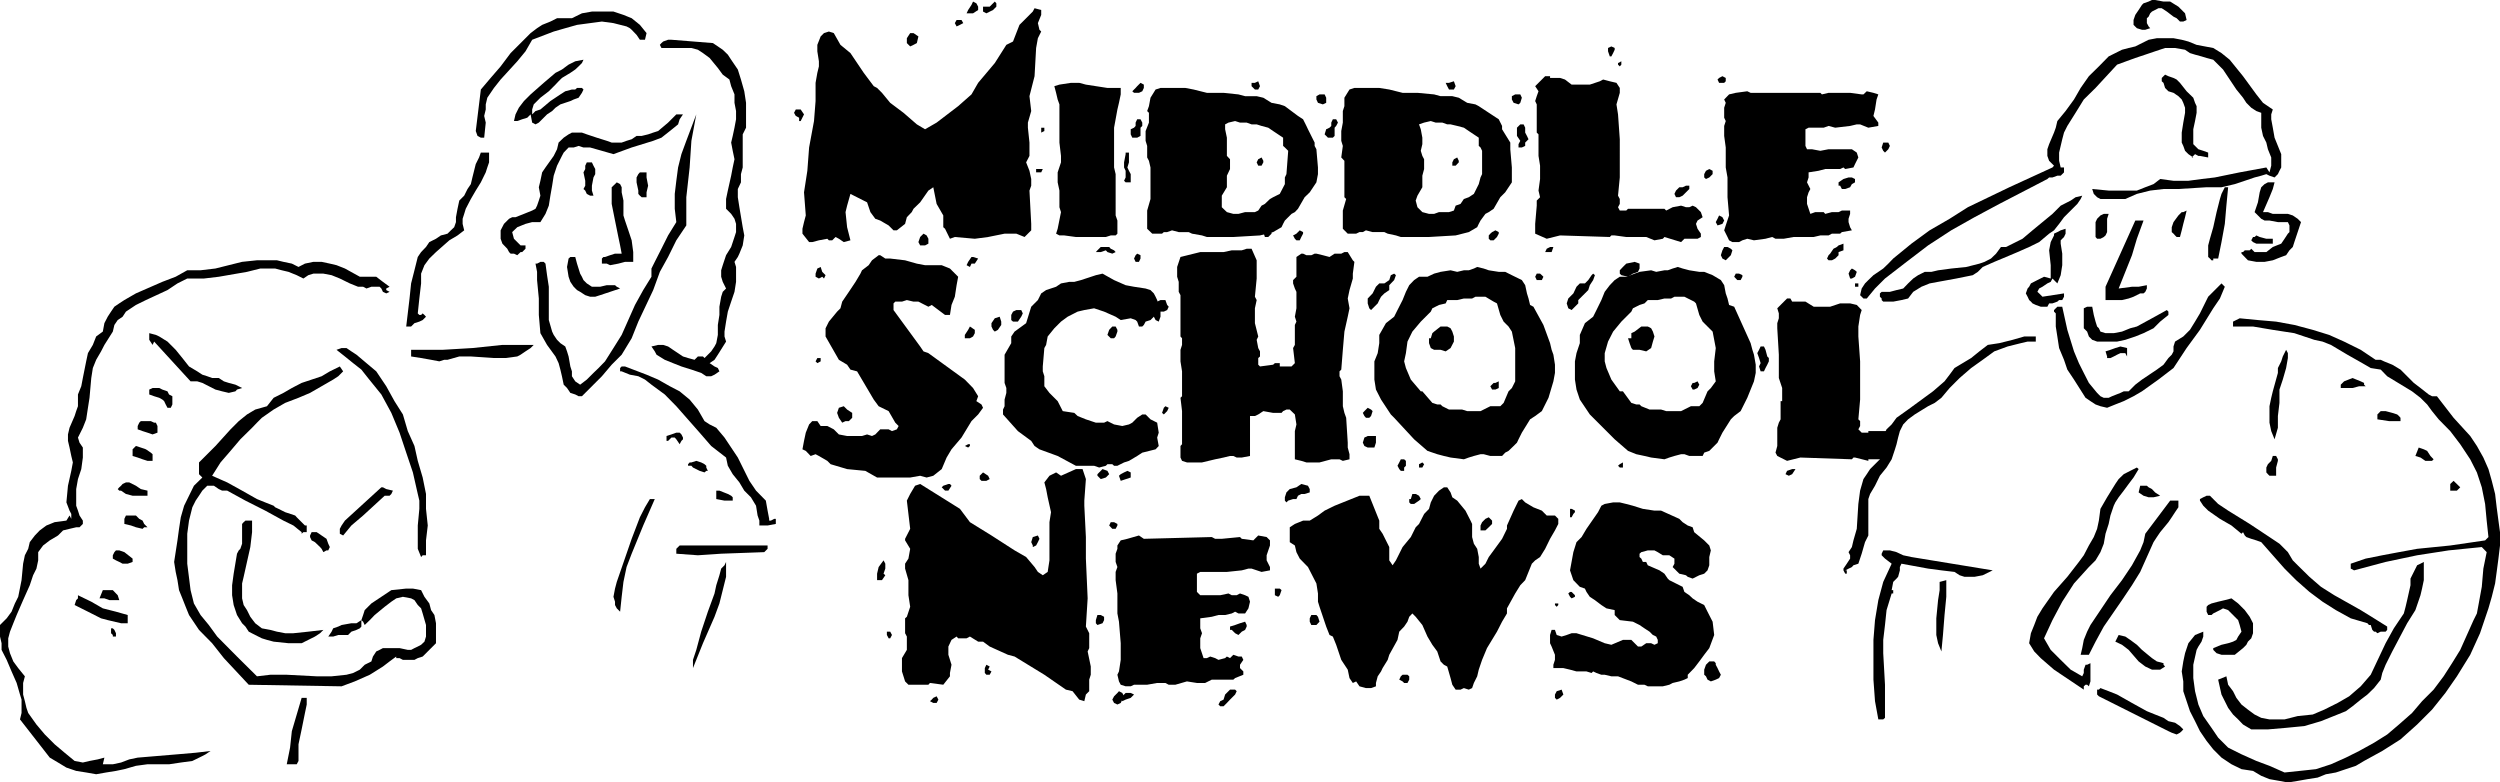
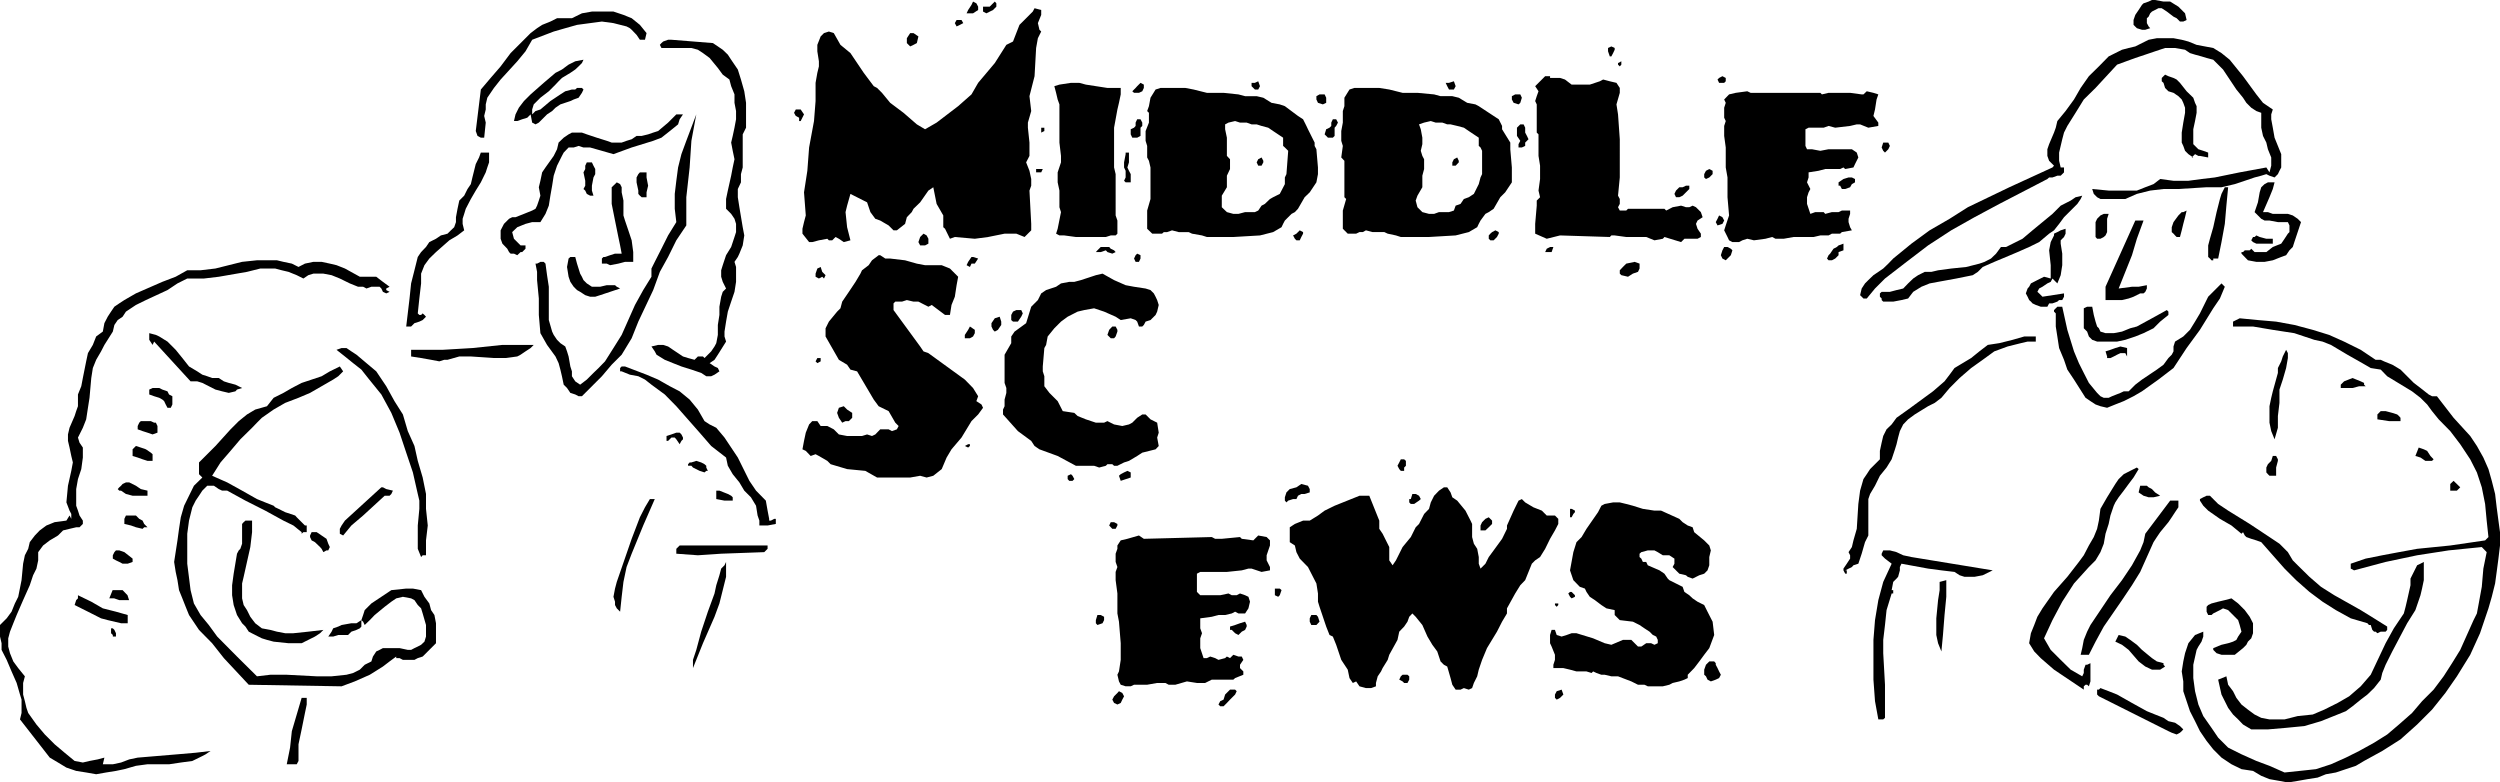
<svg xmlns="http://www.w3.org/2000/svg" width="482.419" height="150.992" fill-rule="evenodd" stroke-linecap="round" preserveAspectRatio="none" viewBox="0 0 12764 3995">
  <style>.pen1{stroke:none}.brush1{fill:#000}</style>
  <path d="m4968 8-8 17-17 26-8 17h33l26-17V34l-9-17-17-9zm111 0-26 26h-34v25l17 9 34-17 17-17V17l-8-9zm-195 94-9 16 9 17 17-8 17-9-9-16h-25zm-237 67-17 26v25l17 17 17-8 17-9 8-34-25-17h-17zm626-110-68 68-33 85-34 17-59 93-85 101-34 59-68 60-110 84-59 34-42-25-68-59-68-51-42-51-25-25-17-9-51-68-68-101-51-42-34-60-25-8-25 8-17 17-17 43v33l8 51v26l-8 33-9 51v93l-8 102-25 135-9 119-17 110 9 118-9 34-8 34v25l34 43h16l34-9 43-8 8 8h17l17-17 17 9 25 17 34-9-17-67-8-77 8-33 17-60 85 43 17 50 25 34 25 9 43 25 25 25h17l42-33 9-34 25-26 9-17 34-33 42-60 25-17 17 85 34 59v60l9 8 25 51 25-9 102 9 68-9 84-17h60l42 17 34-34v-33l-9-170 9-25v-34l-9-42-17-43 17-33v-68l-8-76v-26l17-59-9-76 26-102 8-144 9-50 17-34-9-9-8-34 17-42V51l-34-9-9 17zM4063 559l-9 17 9 16 17 9v17h8l17-34-17-25h-25zm652 634-17 17-9 26 9 17h25l17-9v-25l-9-17-16-9zm575-330v17h26l8-17h-34zm533-440-17 17-8 9-17 17 9 8h25l17-8 8-17v-17l-17-9zm-59 449-8-17 8-26v-50h-17v8l-8 42v26l8 17v34l-8 17 8 8h26v-42l-9-17zm-59-423h-51l-110-17-34-9h-42l-59 9-26 8 9 34 8 34 9 25v195l8 68v33l-17 51v51l9 42v85l8 25-17 85-8 25 17 9h25l59 8h153l25-8h25l9-9v-67l-9-26V889l-8-34V652l17-93 8-34 9-43v-33h-17zm-389 203v25l16-8v-17h-16zm355 618-8-9h-43l-17 17-8 9h25l26-9 8 9 25 8 17-8-8-9-17-8zm889-364v34l-26 50-34 17-16 9-26 25-17 9-17 25-17 8h-50l-34 9h-26l-33-9-26-25v-59l26-43v-59l16-34v-50l-16-17v-93l-9-43v-25l17-9 34-8 25 8h34l25 9h26l25 8 34 9 25 17 51 34v42l9 8 17 17-9 119-8 17zm177-424-16 9v17l8 17 25 8 17-8v-26l-8-17h-26zm-330-59h-17v17l17 17h17l9-17-9-25-17 8zm314 339-9-17v-17l-34-68-8-17-17-34-26-17-67-50-26-9-42-8-42-26-34-8h-59l-34-9-76-8h-85l-68-17-42-8h-127l-25 8-26 42-8 43-9 25 9 9v50l-17 43v50l8 26v59l9 17 8 34v161l-17 59v93l26 25h50l9-8h17l25-9 34 9h51l17 8 51 9 25 8h135l136-8 67-17 43-25 8-17 9-17 34-34 17-9 16-17 34-59 26-25 34-51 8-42v-34l-8-93zm-85 414-9 9-8 8-17 9 9 17 8 8h17l8-17 9-17v-8l-17-9zm-830-567-8 17v17l-8 9-17 8v26l8 17h25l17-9v-42l9-9v-17l-9-17h-17zm635 195-17 9-8 16 8 17h17l9-17v-8l-9-17zm1194 372-17 9-9 8-8 9v17l8 8h17l17-17 9-17v-8l-17-9zm101-694-17 9v17l9 17 25 8 9-8 8-26-8-17h-26zm-338-59h-17l8 17 9 17h25l9-17-9-25-25 8zm313 339v-34l-42-68v-17l-17-34-26-17-76-50-17-9-42-8-43-26-33-8h-60l-33-9-85-8h-76l-68-17-51-8h-127l-25 8-26 42v43l-8 25v59l-8 43v50l8 26-8 59 16 17v186l9 9-17 59v93l25 25h43l17-8h17l16-9 34 9h60l17 8 42 9 25 8h144l136-8 67-17 43-25 8-17 9-17 25-34 17-9 25-17 34-59 25-25 34-51v-76l-8-93zm-906-153-8 17v17l-9 9-17 8-8 26 17 17h25l9-9v-42l8-9 9-17-9-17h-17zm754 297-9 34-25 50-26 17-25 9-17 25-25 9-9 25-25 8h-51l-25 9h-26l-34-9-25-25-9-34 9-25 25-43v-59l9-34v-50l-9-17-8-26 8-34v-33l-8-43-9-25 26-9 34-8 25 8h34l25 9h17l34 8 34 9 25 17 51 34v42l9 8 8 17v119l-8 17zm-119-102-17 9-8 16v17h17l16-17v-8l-8-17zm1337 296-8 17-9 17 9 17 25-8 9-17-9-17-17-9zm-550-863-17 8v17l9 26h8l9-17 8-17v-9l-17-8zm34 85v8l9 9 8-9v-17l-17 9zm347 626-17 8h-17l-17 17-8 17 8 17h17l17-8 17-17 17-17v-17h-17zm51 110-17-8-17 8h-17l-25-8-43 8-33 17-9-9h-186l-9 9h-33l-9-17 9-17v-25l-9-17 9-93V711l-9-127-8-51 17-59v-25l-17-26-34-8-34-9-17 9-51 17h-93l-34-26-25-8h-51v-9h-25l-51 51 17 26-9 25-8 25 8 17v144l9 9v110l8 50v68l-8 59 8 34-17 17v26l-8 93v50l59 26 68-17 254 8 8-8h17l59 8h102l42 17 43-8 8-9 85 26 17-17h67l17-9v-17l-17-25-8-25 8-17 26-17-9-26-25-25zm-872-381v-25l-8-17h-17l-17 17v42l17 25-9 17v17h17l17-8v-17l17-17-8-17-9-17zm559 660-43 9-17 17-16 17v17l8 8 34 8 25-16 26-9 8-17v-25l-25-9zm-449-67-8 17h33l9-26h-17l-17 9zm1490-17-9 8-17 9-17 25-8 8-8 17 8 9h17l17-9 17-17v-16l25-9v-34l-25 9zm228-525-8 25 8 17 9 9 17-17 8-17-8-17h-26zm-177 178-26 8-25 17v17h8l9 17h17l25-9 9-16 16-9v-17l-16-8h-17zm-644-517-17 9-8 8 8 17h26l8-8v-17l-17-9zm771 203 8-33 8-51 9-26-25-8-34-8-17 16h-9l-59-8h-110l-34 8-8-8h-356l-17-8-59 8-34 8-25 26 8 17-8 25v51l8 17-8 25v51l8 59v102l9 51v101l8 93-17 51-8 25 17 34 8 17 17 9h34l17-9 25-8 34 8 59-8 34-9 17 9h42l51-9h102l34-8h42l17-9h42l9-8 51-9-9-16-8-26v-17l8-25v-17h-42l-17 8h-34l-34 9-8-9h-43l-25 9-17-51v-34l8-25 9-17-17-34 8-25v-26l51-8 34-9h76l17-8 9 8 42-8 8-17 17-34-8-25-25-17h-119l-42 8-43-8h-25l-8-17v-85l16-8h77l25-9 34 9 76-9 34-8h17l42 17 51-9v-17l-25-34zm-838 271-17 9-9 17v17l9 8 17-8 17-17v-17l-17-9zm93 398h-17l-9 17-8 25 8 17 17 9 17-17 9-9 8-25-8-8-17-9zM4943 2268l-17 9 17 8 9-8v-9h-9zm17-956-17 25-8 17 17 9 8-17h17l17-26-26-8h-8zm-8 355-9 17-17 26v17h26l16-9 9-17v-17l-25-17zm-762-304-17 8-9 26v16l17 9 17-9 9 9 8-17-17-17-8-25zm795 685 9-25-26-42-42-43-186-135-25-9-17-25-136-186v-34l9-9h34l25-8 34 8h25l51 26 17-9 68 51h25l8-51 17-42 9-59 8-43-42-42-42-17h-85l-42-8-60-17-76-9h-25l-26-17h-8l-34 26-17 25-34 26-8 17-25 42-34 51-34 50-9 34-17 17-42 51-17 34v42l68 119 42 25 17 25 34 9 85 144 25 34 51 25 34 59 17 17-9 17-25 9-17-9h-43l-25 26-17 8-25-8-26 8h-76l-42-8-26-26-33-17h-34l-17-25h-26l-16 17-17 42-9 42-8 43 17 8 25 26 25-9 17 9 43 25 17 17 84 25 93 9 60 34h169l51-9 33 9 34-9 43-34 25-59 25-42 51-60 51-84 34-34 25-34-8-17-26-17zm-821-203 9 9 17-9v-17h-17l-9 17zm161 246-17-17-25 8-9 26 9 25 17 25 17-8h17l17-17v-25l-26-17zm1143 330-17 8v17l8 9h17l9-9-9-17-8-8zm338-1126-8 8-8 17 8 17h17l8-17v-17l-17-8zm-110 372h-17l-16 17-9 26 17 17h17l8-9 9-25v-9l-9-17zm220 542-8-51-34-17-17-17-8-8h-17l-26 17-25 25-17 9-34 8-42-8-34-17-17 8h-42l-51-17-42-17-17-16-59-9-26-51-42-42-26-34v-51l-8-25v-25l8-94 9-16 8-43 34-42 34-34 34-25 51-26 34-8 50-9 51 17 59 26 26 17 51-9 25 9 8 8 9 25h17l8-8 9-17 25-8 17-17 9-9 8-17 8-34-8-25-8-17-9-17-17-17-25-8-59-9-43-8-59-26-59-33-34 8-76 25-34 9h-26l-42 8-25 17-51 17-25 17-17 34-34 34-26 84-59 43-17 25v34l-34 59v144l9 26v25l-9 34v34l-8 17v25l76 85 68 50 17 26 25 17 93 34 93 50h93l26 9 34-9 8-8h25l9 8h17l34-17 25-8 42-25 26-17 68-17 16-17-8-43 8-25zm-727-626-17 8-9 17v26l9 8h25l17-25 8-17-8-17h-25zm-110 42-17 25v17l8 17 9 9 16-9 17-25v-17l-8-25-25 8zm677 779-17 8-17 9-9 8 9 26 51-17v-26l-17-8z" class="pen1 brush1" />
-   <path d="M6492 1176v17l-17 17h-17l-8-25 8-17h26l8 8zm508 915 8 8-8 25-9 9h-17l-8-9-8-16 8-9 17-17 17 9zm25 135v34l-8 25h-34l-17-8-8-17 8-26 17-8h42zm-118-897 8 8-8 60v25l-17 59-9 43 9 50-9 43-17 76-8 93-8 101-9 9v25l9 17 8 60v76l8 34 9 25 8 127v25l9 34v26l-34 8-17-8h-42l-60 16h-67l-26-8-33-8v-144l8-34-8-51-26-25h-17l-17 8-8 9h-43l-50-9-26 17-17 8h-25v204l-42 8h-26l-17-8h-17l-33 8-43 9-67 16h-77l-25-8-8-17v-59l8-9v-169l-8-68 8-8v-127l-8-51v-59l8-25v-34l-8-9v-211l-9-17v-51l-8-26v-50l17-51 101-25h119l42-9h51l25-8h25l26 59v93l-9 93 9 17-9 42v76l17 68-8 17 8 42 9 17v26l-9 8v34l9 9 67-9 9-8h25v17h60l17-17-9-77 9-16v-102l8-17-8-25 8-43v-84l-8-17-9-26v-17l17-17v-101l25-17h9l17 8h25l17-8h9l33 8 34 9 26-17h34l16-8h17l26 42zm-948 228 8 9-8 17-17 8h-17v26l-9 25-16-8-9-17v-17l9-17v-34l8-9 17-8h25l9 25zm-9 517 17 8-8 17-17 17-9-8 9-26 8-8zm1752-76-25 59-17 17h-51l-50 25h-68l-26-8h-67l-34-17-9-9h-17l-25-8-51-59h-8l-51-60-25-59-9-34 9-42 8-59 25-51 43-51 51-51 8-17 34-17 34-8 8-17h51l34-8h42l17-9h51l42 25 17 9 17 59 17 34 25 25 17 26 17 84v170l-17 34-17 17zm161-601h-17l-8 16 8 17h26l8-17-8-8-9-8zm59 389-8-34-34-93-51-93-17-9-8-33-8-26-9-42-17-26-51-25-34-17h-33l-51-8-26-9-33-8-17 8-26 9h-25l-34 8-34-8-51 8-33 9-34 16h-43l-25 17-25 26-17 34-17 42-26 51-17 34-42 33-34 60v42l-8 51-17 42v93l8 51 26 51 50 76 17 17 102 110 68 59 50 17 34 9 34 8 68 9 25-9 26-8 34-9h16l34 9h60l16-17 17-9 26-25 17-17 8-17 17-34 42-68 26-17 34-25 34-68 25-84 8-43v-42l-8-51-9-25zm-821-381-8 25-25 17h-26l-17 17-17 34-25 26v25l8 25 9 9 17-17 17-17 8-17 9-17 17-17 25-17v-25l25-26 9-25-9-8-17 8zm144 965v17h17l9-17-9-9-17 9zm390-415h-9l-17 17 9 17h17l17-8v-34l-17 8zm-229-279-17-9h-34l-33 26-9 8-8 26h-9v25l9 25 17 9h33l26 8 25-17 17-33v-26l-8-25-9-17zm1312 322-25 59-17 17h-43l-50 25h-76l-26-8h-59l-42-17-9-9h-17l-25-8-43-59h-16l-43-60-25-59-9-34v-42l17-59 26-51 42-51 51-51 8-17 34-17 25-8 17-17h51l34-8h34l17-9h51l50 25 9 9 17 59 17 34 25 25 26 26 16 84-8 68v51l8 51-25 34-17 17zm161-601h-17l-8 16 16 17h17l9-17v-8l-17-8zm68 389-9-34-42-93-42-93-26-9-8-33-9-26-8-42-17-26-42-25-43-17h-25l-51-8-34-9-25-8-26 8-25 9h-17l-42 8-26-8-59 8-25 9-43 16h-33l-26 17-25 26-26 34-17 42-25 51-17 34-42 33-26 60v42l-17 51-8 42v93l8 51 17 51 51 76 17 17 110 110 68 59 42 17 42 9 34 8 68 9 25-9 26-8 34-9h17l25 9h68l8-17 26-9 25-25 17-17 8-17 17-34 43-68 17-17 33-25 34-68 34-84 9-43v-42l-9-51-8-25zm-821-381-17 25-17 17h-26l-17 17-16 34-26 26-8 25 8 25 17 9 17-17 17-17v-17l17-17 17-17 17-17 8-25 17-26 9-25-9-8-8 8zm144 965-9 8 9 9h16v-26l-16 9zm380-415h-8l-9 17 9 17h8l17-8 9-17-9-17-17 8zm-220-279-17-9h-33l-34 26-17 8v26h-17l8 25 9 25 8 9h34l34 8 25-17 9-33 8-26-8-25-9-17zm1041-296 9 8-9 25-16 9h-9l-8-25 8-17 9-9 16 9zm17 67v17h-17v-17h17zm153 898h-102v8l-68-17h-8l-8 9-263-9-68 17-50-25-9-17 9-34v-93l8-26 9-17v-93h8v-67l-17-51v-119l-8-135v-26l8-25v-25l-8-26 50-50h17l9 16h68l42 26h84l51-17h51l34 8 25 26-8 25-9 59v51l9 127v195l-9 101 9 9v25l-9 17 17 17h34v-8h127l-25 144zm-610-517v17l-8 17-9 17-8 17h-17l-8-25 8-17-8-26-9-25 9-17 8-17h17l8 17 9 34 8 8zm119 567h17l-17 26-17 8-17-8 8-17 26-9zm-3496 9 9 17-17 17-26 8-17-17v-8l26-26 25 9zm-609 25 8 17-17 9h-25l-9-9v-17l17-17 26 17zm254 305 8 17-8 17-9 17-17 8v-8l-8-17 8-26 26-8zm-449-263 8 9-16 25h-17l-17-17 8-8 26-9h8zm923 1067 17 8-17 17-26 9-17 8-8-17 25-25h26zm-204-135v42l-8 25v59l-17 17-8 34-26-8-34-43-34-8-110-76-152-93-34-9-93-42-34-25h-25l-42-26-17 9h-43l-8-9-26 17-16 34v42l16 51-8 42v17l-34 43-68-9-8 9h-102l-17-17-16-51v-68l25-42v-68l-9-17v-76l9-8 17-51-9-59v-77l-17-59v-25l17-26 9-50-26-43v-8l26-51-17-144 17-34 25-42 26-9 203 127 51 68 110 68 118 76 59 34 43 51 17 25 25 17 25-17 9-59v-195l8-51-17-76-8-42-9-34 26-34 34-17 25 17 76-34h34l17 51-8 110v26l8 160v110l9 203-9 144 17 34v76l-8 17 16 77zm-524 16 17 9-9 17h-17l-8-9v-25l8-17 17 9-8 16zm-534-558 9 17v25l-9 26 9 8-17 25h-25v-33l8-34 25-34zm34 364 9 17-9 17h-8l-9-17v-17h17zm237 330 9 17-9 17h-17l-17-9 9-8 8-9 17-8z" class="pen1 brush1" />
  <path d="m6534 3005 9 8-9 26-8 8-17-8v-34h25zm-177 169 8 17v8l-8 17-17 9-17 17-17-9-17-17h-9v-17l26-8 25-9 26-8zm-652-499v8l-9 17h-17l-16-17 8-17h17l17 9zm779 220v17l-43 8-51-17h-16l-34 9-76 8h-136l-17 9v93l17 17h102l42-9 17 9h25l17-9 26 9 17 8 8 25-8 34-17 26h-34l-17-9-17 9-34 8h-34l-34 9-59 8v51l9 25-9 26v50l17 51h17l17-8 25 8 17 9 34-9 9-8 16 8 17-17 26 9h17l8 17-17 25v17l17 17v17l-42 17-9 8h-110l-34 17h-42l-51-8-59 17h-34l-17-9h-42l-51 9h-67l-17 8h-26l-25-8-9-17-8-34 8-17 9-59v-85l-9-110-8-42v-102l-9-68v-42l9-25-9-26v-42l9-25v-17l17-26 34-8 59-17 25 17 347-9 17 9h34l93-9 9 9 59 8 8-8 17-17 43 8 17 17v26l-17 50v26l17 34zm-178 626 8 8-8 17-17 17-9 9-16 17-17 17h-17l-9-9 9-17 17-8 8-26 17-17 8-8h26zm-669-372v17l-8 16-26 9-8-9v-16l8-26h17l17 9zm93 389 9 17-9 17-8 17-17 8-17-8-9-17 9-17 17-17 8-9 17 9zm1871-897 17 17v17l-17 17-17 16h-25v-25l8-17 17-17 17-8zm-423-288v25l-9 9v17h-17l-8-9-9-17 9-17 8-16h17l9 8zm67 178 9 17-9 8-25 17h-17l-8-8v-17h8l8-26h17l17 9zm711 118v26l-17 33-25 43-25 51-26 42-25 17-17 17-17 42-17 42-25 26-26 42-42 76v26l-25 42-26 51-51 84-25 60-17 50-8 34-17 34-9 26-17 8-25-8-17 8h-25l-17-25-9-34-17-59-17-9-17-17-17-51-25-34-25-42-26-59-34-42-17-17-16 17-9 25-17 25-25 26-9 42-42 76-8 26-26 42-8 17-17 25-9 34v17l-25 9h-26l-33-9-17-25-17 8-17-25-9-43-33-50-26-77-17-42-17-8-17-43-34-101-8-26v-42l-8-51-43-84-42-43-17-33-8-34-26-17v-76l26-17 42-17h34l42-26 34-25 51-25 127-51h50l51 127v42l17 25 34 68v68l17 25 17-25 17-34 17-34 42-51 25-50 17-17 26-51 25-26 9-33 17-34 25-26 25-17h17l17 26 9 25 25 17 42 51 26 51 8 17v67l9 34 17 26 8 42v34l9 25 25-25 17-34 25-34 43-59 25-51v-17l34-76 25-51 17-8 17 17 42 25 43 17 25 25h42l17 17zm-1278-169 9 17v17l-26 8h-17l-17 9-8 17h-17l-25 8-9 9-8-9v-17l8-25 17-17 34-9 25-17 34 9zm517 973v17l-9 17h-17l-8-8-17-9 8-17 9-8h25l9 8zm-466-304 8 25-16 17h-26l-8-17v-17l8-17h26l8 9zm1295-551 17 9v8l-8 9-9 17h-8v-43h8zm753 830 9 17-9 17-17 8-25 9-17-9-8-17-9-8v-26l9-25 17-17h25l8 9v8l9 17 8 17zm-33-254 8 68-25 67-26 34-25 34-26 34-33 34v17l-17 8-26 9-34 8-17 9-33 8h-77l-17-8h-33l-34-17-68-26h-34l-34-8h-17l-25-9-17-8-8 8-26-8h-51l-33-9-34-8h-51v-17l8-25v-26l-17-42-8-17v-42l8-26h17l9 26 25 8 26-8 25-9h25l85 26 59 25 34 8 59-25h43l17 17 17 17h17l25-17h25l17 8 17-8v-17l-8-17-17-8-17-17-26-17-25-17-34-17-67-8-26-26v-25l-42-9-26-17-33-25-26-17-17-25-8-17-26-9-33-34-17-50 17-93 16-51 26-26 25-42 59-85 17-33 17-9 43-8h34l33 8 34 9 51 16 59 9h34l93 42 17 17 26 17 25 9 8 25 51 42 26 26 8 25-8 34v42l-9 26-17 17-25 8-34 17-25-9-9-8-34-8-17-17-17-17 9-17v-26l-26-17h-33l-26-16-17-9h-34l-33 9-9 8v17l9 8 8 17h17l8 17 60 26 25 17 17 25 8 8 68 34 9 26 25 17 17 16 25 17 34 17 17 34 26 51zm-703-135v8l-17 8-8-8-9-17 9-8h8l17 17zm-85 42v8l-8 9-9-9v-8h17zm17 440 9 25-9 9-8 8-17 9-9-9v-17l9-17 25-8zM11156 68l8 34-17 8h-17l-17-17-16-8-34-26-26-17h-17l-33 17-9 9-8 17-9 8v25l9 17 8 9-25 8h-17l-26-8-17-17v-25l9-26 17-25 17-26 8-8 26-9 17-8h16l43 8h34l42 26 17 17 17 17zm144 177 42 26 42 34 34 42 34 42 68 93 34 43 50 34-8 25v25l8 43 9 51 17 42 17 42v68l-9 17-8 17-17 17-26-9-16-8-26 8-34 9-50 17-51 17-68 16h-76l-144 9h-76l-68 8-68 17-59 26h-127l-17-9-17-17-8-25 84 8h144l43-17 42-16 34-26 68 9h76l67-9 68-8 127-26 136-25 16 25 9-34v-42l-17-42-8-34-17-34-9-42v-76l-25-9-26-17-25-25-17-26-34-42-34-51-34-51-16-16-17-17-17-17-34-9-26-8-33-9-26-8-25-17-51-9h-51l-51 17-50 17-51 17-93 34-110 119-60 59-42 68-42 67-17 34-9 34-8 34-8 34v42l8 34h17v25l-9 9-8 8h-17l-25 9h-17l-9 8-245 127-127 68-119 67-118 77-110 84-110 85-51 51-42 51h-17l-17-17 8-34 17-26 17-17 26-25 50-34 26-25 25-26 93-76 93-68 102-59 93-59 212-102 220-101 8-9-25-25-9-25v-34l9-26 25-59 9-25 8-34 42-51 43-59 34-59 42-60 51-50 50-51 34-17 34-17 34-9 34-8 34-17 34-17 42-8h85l42 8 34 9 42 17 85 16zm-7999-76-8 34h-26l-17-25-25-26-9-8-17-9-67-17-59-8-60 8-67 9-60 17-59 17-110 42-34 59-42 51-85 93-34 43-34 50-8 34v26l-8 33 8 34-8 77h-17l-17-9-9-25 26-212 50-59 51-59 51-68 51-51 51-51 33-25 26-17 42-17 34-17h76l51-25 51-9h110l51 17 42 17 42 34 34 42z" class="pen1 brush1" />
  <path d="m11198 499 9 26 8 17v34l-8 42-9 42v76l17 17 9 9 25 8 25 9v25l-42-8h-8l-17-9-17 17h8l-25-17-17-17-9-25-8-17v-51l8-51 9-50v-26l-9-25-8-17-17-17-25-17-26-8-17-17-8-26-9-8v-17l17-17 17 8 26 9 16 8 17 17 34 43 34 33zM3640 220l25 17 25 17 26 25 17 26 34 50 16 51 17 60 9 59v127l-17 34v169l-9 34v42l-16 34v42l8 51 17 102 8 42-8 51-17 42-8 17-17 25 8 26v76l-8 51-17 50-17 51-9 51-8 51v25l8 26-42 67-17 26-25 17 25 17 17 8 8 17-25 17-17 8h-25l-26-17-50-17-26-8-25-8-43-17-42-17-42-26-9-17-17-25 34-8h26l25 8 25 17 51 34 26 8 33 9 17-17h26l8 8 17-17 17-17 17-25 9-17 8-42v-51l8-51v-42l9-51 8-25 17-17-17-34-8-26v-33l8-26 17-51 26-42 17-51 8-25v-42l-8-26-17-25-26-26v-50l9-43 17-76 8-42 9-42-9-43-8-42 8-34 9-42 8-43v-42l-8-42v-43l-17-42-9-34-34-25-25-34-42-51-34-25-26-17-33-9h-153l-8-16 8-9 9-8 25-9h17l212 17zm-661 85-8 17-17 17-17 16-25 17-43 26-17 17-16 17-34 34-43 33-17 17-17 17-8 26v25l17-17 25-8 51-43 51-34 25-16 34-9h17l9-8h25l8 8-8 17-17 25-25 9-17 8-51 17-25 17-17 17-26 17-25 25-9 9-8 8-17 9-17-9-8-42-17 17-26 8-25 9h-17l8-34 17-34 26-34 34-34 67-59 60-51 33-17 34-25 34-17 42-8z" class="pen1 brush1" />
  <path d="m3487 584-17 25-8 26-42 34-43 34-42 16-110 34-93 34-59-17-60-17h-34l-25-8-25 8h-26l-25 26-9 17-25 50-17 51-8 51-9 51-8 51-17 42-26 42h-42l-34 9-42 17-26 25 9 34 34 34h25v17l-17 17h-8l-17 16-17-8h-17l-8-8-9-17-25-26-9-25v-43l17-33 26-26 16-8h17l43-17 42-17 17-9 8-16 9-26 8-25-8-43 8-33 9-43 17-25 42-59 17-34 8-34 26-25 25-17 17-9h51l25 9 51 17 51 16 25 9h51l25-9 26-8 25-17h26l33-8 26-9 25-8 51-43 42-42h34zm17 567-51 76-42 85-42 76-34 93-76 161-34 85-51 84-51 51-50 59-102 102h-17l-17-9-25-8-17-25-17-17-9-43-8-34-9-33-16-34-43-59-34-60-8-93v-84l-9-94v-42l-8-42h8l17-9h17l9 9 8 59 9 59v170l17 59 8 17 17 25 17 17 25 17 9 25 8 26 9 51 8 25v25l17 26 25 17 34-26 34-34 26-25 33-34 43-68 42-67 68-153 42-76 42-68v-42l17-34 34-67 34-68 42-68-8-68v-76l8-67 9-68 17-68 25-68 51-135-25 135-9 136-17 152v144zm8109-220-9 34-17 42-33 76h25l25 9h77l25 8 25 17 17 17-17 51-17 51-8 25-17 17-17 25-25 9-43 17-42 8h-42l-43-8-33-34v-8h8l9-9h25l8-8 17 17h60l33-26 43-17 17-25 17-26 8-8v-34l-8-17h-51l-43-8h-25l-17-9-17-17-17-17 17-50 9-51 8-26 17-16 17-9h34zm-237 25-9 94-8 93-17 93-17 84h-25v9h-9l-8-9-9-8v-59l9-34 17-59 17-77 17-67 8-26 17-34h17zm-863 187-26 33-25 17-51 43-51 25-59 26-59 25-60 25-59 26-25 25-26 17-84 17-93 17-43 8-42 17-42 26-26 34-34 8-42 8h-51l-8-8v-8l-9-9v-17l9-8h42l34-9 34-8 25-26 26-25 25-17 34-17h34l34-8 67-9 77-8 67-17 26-9 33-17 26-25 25-34h26l34-17 50-25 51-43 51-42 51-42 42-42 51-26 25-17 34-8-8 17-17 25-34 34-34 34-25 34zM2497 779v50l-9 26-8 25-25 51-26 42-25 43-26 50-8 26-8 25v26l8 33-34 26-42 25-68 60-34 33-25 34-17 43v50l-9 77-8 76 8 8h9l8-8 9 8 8 9-8 8-9 9-17 8-25 8-17 17h-25l17-143 8-77 17-67 17-68 17-25 25-26 17-25 34-17 25-17 34-9 17-17 17-16 9-26v-25l8-43 9-42 25-25 17-34 17-25 8-34 17-68 17-34 9-25h42z" class="pen1 brush1" />
  <path d="M3030 999h-17l-17-9-8-17-9-8 9-17v-25l-9-43 9-17v-17l8-17h26l8 17 9 17v26l-9 17-8 42v25l8 26zm8134 76-8 34-9 34-8 33-9 34h-17l-8-8-8-9-9-8v-25l9-26 25-34 17-17h8l17-8zm-398 17-8 25v68l-8 17-9 8-17 9h-17l-8-9v-76l8-17 17-17 17-8h25zM3301 880v26l8 42-8 34v25h-25l-9-8-8-9v-17l-9-42v-25l9-17 8-9h34zm7643 246-34 93-25 84-68 170 68-9h34l42-8v17l-8 17-9 8h-17l-34 17-25 9-34 8h-84v-68l152-338h42zm-7753 0 17 50 17 51 8 60v50h-42l-34 9-42 8-17-8h-25v-26l8-8h8l26-9 25-8h34l-8-42-9-43-17-84-17-85v-85l17-16 9-9 17 9 8 16v26l9 42v76l8 26zm7355 42v25l-8 17-17 17v17l8 51v59l-8 51-17 42-25-25-9 17-17 8-25 17-17 9-9 17 9 8 17 17 110-17v17l-9 17h-16l-9 8-25 9h-17l-9 17h-34l-25-9-17-8-8-9-9-8-8-17-9-17 9-25 8-9 9-17 33-17 34-17 34 9v-68l-8-76 8-42 17-34v-9l17-8 17-9 25-8zm1058 51v25h-84l-17-8-9-9 9-17h8l9-8 17 8 34 9h33z" class="pen1 brush1" />
  <path d="m11359 1464-25 60-34 50-68 110-68 93-67 102-77 59-84 60-43 25-50 25-43 17-42 17-34-8-25-9-26-17-25-17-59-93-34-51-17-50-25-60-9-59-8-51v-67l-9-9v-8l9-9 8-8h25l26 118 34 110 25 60 25 50 26 51 42 51 17 17 17 8h25l17-8 43-17 17-8h25l34-34 34-26 76-51 34-25 25-34 17-17 9-17v-25l8-25 42-26 34-34 26-42 25-42 42-85 34-34 34-34 17 17zm-8337 0h42l34-8h42l9 8 17 9-51 17-51 17-25 8h-26l-25-8-26-17-16-9-17-17-17-25-9-26-8-50 8-43 9-8h25l9 34 16 51 9 16 8 17 17 17 26 17zm-1185-51h84l34 26 34 25-17 9v8l17 9-17 8-17-8-8-17-9-9h-42l-25 9-17-9h-26l-42-17-51-25-42-17-42-8h-51l-26 8-25 17-34-17-42-17-34-8-34-9h-76l-68 17-144 25-76 9h-85l-50 25-51 34-110 51-51 25-51 34-17 26-25 17-17 25-8 34-43 68-17 33-25 43-17 42-8 51-9 101-8 51-9 59-17 43-25 50 8 26 17 25v51l-8 59-17 51-9 51v85l9 25 8 25 17 26v17l-8 8-9 9h-17l-34 8-33 8-26 26-42 25-34 26-25 34v42l-9 42-17 34-17 51-34 76-33 76-17 42-17 43-9 34v42l9 34 17 42 25 34 34 42-9 34v59l9 34 8 34 9 26 42 59 43 51 50 50 51 43 51 42 42 8 34-8 42-8 34-9-8 34h51l42-9 42-16 43-9 203-17 93-8 76-9-25 17-17 9-51 25-59 8-60 9H753l-59 8-59 17-43 9-50 8-51 9-51-9-51-8-50-17-43-26-42-25-152-195 8-33v-68l-8-26-17-59-26-59-25-59-26-51v-34l-8-34v-59l34-34 25-34 17-42 17-34 17-85 8-84 9-43 17-33 8-34 26-34 25-26 34-25 42-17 60-8 16-26 9 17v-25l-9-17-16-42 8-85 17-76 8-43-8-33-9-43-8-34v-33l8-34 26-60 8-25 9-25v-60l17-42 8-42 17-85 9-42 25-42 17-43 34-25 8-43 17-33 17-26 17-25 25-17 26-17 59-34 135-59 68-26 59-33h68l76-9 136-34 76-8h102l33 8 43 9 34 17 33-17 43-9h42l42 9 34 8 43 17 76 42z" class="pen1 brush1" />
  <path d="M10750 1701h42l42-8 42-17 34-9 77-42 76-42 8 8v17l-42 34-34 34-51 25-42 17-51 17-42 9h-102l-25-9-17-17-9-25-17-17v-102l17-8h26l8 42 9 34 8 25 9 9 8 17 26 8zm1379 136h26l17 8 42 17 42 25 34 34 34 34 34 26 42 33 17 9h25l85 110 85 93 34 51 33 59 26 59 17 60 17 67 8 68 9 68 8 59v68l-8 67-9 68-8 59-17 68-17 59-43 127-50 110-68 110-59 85-68 85-76 76-85 76-93 59-93 51-42 25-51 17-51 17-51 9-42 17-51 8-51 9-50 8-43-8-51-9-42-17-42-25-59-9-51-25-51-34-42-42-34-43-34-50-25-51-26-51-34-102v-50l-8-51 8-51 9-42 17-51 34-42 42-17v25l-9 26-16 25-9 17-17 76v68l9 67 17 68 25 59 42 60 34 50 51 51 68 34 76 34 67 25 77 34 76-8 84-9 77-25 76-34 68-34 76-42 67-42 60-51 67-59 51-60 59-59 51-68 43-67 42-68 34-76 34-76 17-34 8-43 17-93 8-93 17-84-25-26-169 17-161 25-161 34-161 43-17-9v-25l76-26 85-17 85-16 93-17 169-17 178-26 17-17-9-84-8-85-17-85-25-76-34-67-51-77-51-67-59-60-34-42-25-34-34-34-43-33-84-51-43-26-33-34-51-8-43-25-76-43-42-25-42-25-43-17-42-9-51-17-51-17-110-17-101-17h-102v-25l34-17 93 9 93 8 93 17 94 25 84 26 76 34 85 42 76 51zm-1735-93h-42l-34 8-68 17-68 25-59 43-59 42-59 51-51 51-42 50-34 26-34 17-68 42-34 25-25 26-17 34-9 33-8 34-8 26-17 51-26 42-34 42-25 51-25 42-9 26v186l-17 34-17 59-17 51-25 8-8 9-34 17h8v17h-8l-9-17v-9l17-25 17-26v-17l-8-16 17-26 8-34 17-59 8-127 9-68 17-59 17-25 17-26 25-25 25-25v-43l9-42 8-34 17-34 26-25 25-34 59-42 127-93 59-51 26-34 25-34 85-51 42-34 43-33 59-9 68-17 59-17h59v26zm466 76-9-17h-25l-17 8-17 9-17 8h-17v-8l-8-26 25-8 25-9 26-8 34 8v43z" class="pen1 brush1" />
  <path d="M11638 1989v68l-8 67v60l-17 59-17-42-9-43v-84l9-43 8-33 26-94v-25l17-34 8-25 17-34 9 17v25l-9 51-17 59-17 51zm-10521-59 26 17 25 8 34 9 34 17-26 8-8 9-34 8-34-8-34-9-67-34-26-8h-34l-186-203-8 17-17-26v-34l34 9 17 8 42 26 42 42 34 42 34 43 42 25 26 17 25 8 25 9h34zm10961 42h-33l-34 9h-60v-17l17-17 43-17 42 17 17 8v9l8 8zm-9353-211-16 16-26 17-25 17-17 9-59 8h-60l-118-8h-59l-60 17h-17l-25 8-42-8-51-9-51-8v-34h161l152-9 153-16h160zm-550 761v76l9 85-9 76v76h-17l-8 9-17-42v-119l8-85v-42l-8-34-25-110-34-101-34-102-42-101-51-94-34-42-34-42-34-43-42-33-42-34-43-34 26-9h25l25 17 26 17 51 43 50 42 51 76 42 76 43 68 25 85 34 76 17 76 25 85 17 84zm1422-372 26 17 34 17 42 50 34 51 34 51 59 119 34 50 50 51 9 51 8 42v9h9l17-9h8v26l-42 8h-42v-25l-9-26-8-50-26-43-34-34-25-42-34-42-25-43-9-42-76-59-59-68-119-135-59-60-34-25-34-25-33-26-34-17-43-8-42-17h-8v-17l8-8h17l110 42 59 25 60 34 50 26 51 42 42 51 34 59zm8659-17v17h-59l-59-9v-25l8-8 9-9h25l34 9 25 8 9 8 8 9zM1752 1896l-25 25-26 17-59 34-59 34-59 25-68 26-59 34-60 42-25 25-25 26-60 59-50 59-51 59-43 68 77 34 76 42 76 43 42 17 43 17 8 8 17 8 34 17 51 17 8 9 17 17 17 17 8 8h9v34h-17l-9 8v-8l-42-34-51-25-93-51-101-51-93-51h-26l-17-8-25-17h-34l-25 25-17 26-17 25-17 34-17 68-9 67v153l17 135 17 68 34 59 42 51 43 59 101 102 102 101 68-8h84l153 8h76l76-8 34-9 34-17 25-25 34-17 8-25 17-26 17-8 17-9h85l42 9h17l17-9 17-8 17-9 17-16 8-26v-59l-17-59-8-26-17-17-17-25-17-9-42-8-34 8-25 17-34 26-51 42-25 26-26 25-8-17-9-8v33l-8 9-17 8-26 9-8 8-9 9h-50l-26 8h-25l17-25 8-17 26-9 17-8 50-9h26l25-16 9-26 8-25 17-17 17-17 51-34 51-34 76-8h34l42 8 17 34 25 34 9 34 17 25 8 42v102l-34 34-17 17-17 17-25 8-17 9h-59l-17-9h-17v-8l-34 25-34 26-67 42-77 34-67 25-474-8-127-136-60-76-67-68-51-76-17-42-17-43-17-42-8-51-9-42-8-51 17-110 8-59 9-59 17-59 25-51 25-51 43-42-17-17v-60l42-42 42-42 77-85 42-42 42-34 42-25 60-17 34-43 50-25 43-25 50-26 102-34 42-25 51-25 17 25zm-872 127v42l-8 17h-17l-9-17-8-17-9-8-16-9-26-8-25-9v-25l17-8h34l16 8 26 9 8 16 17 9zm11545 322-8 8h-34l-25-17-26-8 17-43 26 9 17 8 17 26 16 17zm-804 67v17h-34l-8-8-8-9v-25l8-17 17-17 8-25h17l9 17v8l-9 34v25zM804 2175v34l-25 9-26-9-25-8-25-9v-17l8-17 8-8h51l17 8h9l8 17zm10115 220-26 43-25 33-25 34-26 34-17 26-8 17-17 50-9 43-16 50-9 51-17 43-25 42-17 17-17 17-76 84-60 93-50 94-43 93 34 59 51 51 51 50 59 34 8-17v-17l9-25h8l17-8v93l-8 25-9-8h-8l-9 8v17l-76-51-76-51-68-59-33-34-26-42 9-51 17-42 16-42 26-43 59-84 68-77 59-76 25-34 26-50 25-43 17-42 9-42 8-60 34-59 42-68 17-25 26-25 33-17 34-17 9 8z" class="pen1 brush1" />
  <path d="M3487 2234v9l-8 8-9 17-17-25-8-9h-17l-17 17h-8v-25l25-8 25-9h17l9 9 8 16zm9074 254-17 17h-34v-34l17-16 34 33zm-1532 43-34 8h-25l-26-8-25-17 8-34h34l9 8 17 9 16 17 26 17zM779 2336v17h-26l-25-8-25-9-26-8v-34l17-17 25 8 26 9 25 17 9 8v17zm10504 195 42 42 51 34 110 68 101 67 51 34 43 43 25 42 25 25 60 59 59 51 68 43 135 76 68 42 67 42v17l-8 9h-25l-17 8-9-8h-8l-9-9-8-25h-9l-8-9-85-25-76-42-68-43-67-50-68-60-59-59-60-68-59-67-25-9-26-8-25-9-8-8-9-17-8 8-51-42-59-34-60-42-25-25-17-26v-8l17-9 17-8h17zm-161 25v34l-17 25-17 26-17 25-42 51-17 25-17 26-34 76-34 76-42 68-51 76-93 135-42 77-34 67h-42l8-34 8-42 17-42 17-34 51-76 51-76 59-77 51-76 42-76 17-42 9-43 127-169h42zm-7508-152h-8l-9 8-25-8-34-17-8-9h-17v-8l8-9h9l25-8 25 8 17 9 9 8v9l8 17zM753 2505v26h-76l-34-9-25-17h-9l-8-8 8-9 9-8 8-9 17-8h17l34 17 25 17 34 8zm1253 0-8 17-9 9h-25l-110 101-60 51-42 51-17-9v-25l9-17 17-25 186-170h8l17 9 34 8zm1735 51h-42l-42-8v-43h16l43 17 17 9 8 8v17zm-398-8-59 135-59 144-26 68-16 76-9 76-8 76-17-17-9-17v-17l-8-25 8-42 9-34 76-220 42-110 26-51 25-42h25zm6831 364-51 25-42 8h-51l-25-8-26-17-67-8-68-9-136-25-8 17v17l-9 33-8 9-17 17-8 42h8v17h-8l-26 85-8 76-9 76v68l9 161v169l-9 8h-25l-17-93-8-110v-203l8-101 17-102 25-93 43-93-34-26-17-17v-8l8-17h34l34 9 34 16 42 9 415 68zM753 2692h-17l-8 8-34-8-25-9-34-8v-26l8-17h51l17 17 17 9 8 17 17 17z" class="pen1 brush1" />
-   <path d="M12375 2869v93l-9 43-8 34-26 76-42 67-76 144-34 68-17 42-8 34-34 43-34 33-34 26-42 34-34 25-42 17-85 34-85 25-93 9-93 8h-85l-42-25-25-26-26-25-25-34-17-34-17-34-17-76 42-17 9 43 25 33 17 34 26 34 33 26 34 25 34 17 42 8h77l67-17 77-8 59-25 68-34 59-34 59-51 51-59 76-161 42-76 51-76 9-34 8-34 17-76v-34l17-34 17-34 17-8 17-9zM1287 2658v59l-9 76-17 76-17 76-8 34v76l8 34 17 26 17 34 25 33 34 26 43 8 34 9 42 8h42l76-8 77-9-9 9-8 8-26 17-34 17-34 17h-67l-76-8-34-9-26-8-34-17-33-17-17-26-17-17-26-42-17-51-8-50v-51l8-59 17-102 9-17 8-8 9-26v-101l8-9 9-8h34zm389 118 8 17-8 17h-9l-16 9-9-17-8-9-26-25-17-9-8-17v-8l8-17h26l25 17 25 17 9 25zm8236 550-17-42-9-42v-85l9-93 8-51v-42l34-9v85l-9 93-8 102-8 84zm-5993-524-17 17-220 8-119 8-110-8v-25l17-17h449v17zm-3242 50v17l-25 9h-26l-17-9-17-8-16-9v-17l8-16 8-9h17l26 9 42 33zm10826 330v51l-9 26-17 17-8 16-17 17-42 34h-68l-25-8-17-17v-9l42-17 34-8 25-8 17-9 9-17 17-25-9-34-8-25-26-26-25-25-26-9-16 9-34 17-9 8h-17l-8-17v-25l8-9 17-8 34-9 34-8 34-9 34 26 34 34 25 34 17 33zm-7796-313v76l-17 68-17 68-25 68-59 135-51 127v-42l17-51 25-93 34-102 34-93 9-42 16-51 9-34 17-17 8-17zM609 3064h-50l-26-9h-25l17-42h51l25 26 8 25zm10437 322v8l8 9-25 16h-42l-34-16-34-26-51-59-34-26-34-16 17-34 34 8 25 17 34 25 26 26 51 42 25 17 34 9zM652 3140v42h-34l-34-8-34-8-34-9-67-34-68-34 8-25 9-9v-16l68 33 59 34 67 17 60 17zm-60 110h-16v-8l-9-9v-25h9l8 8 8 17v17zm10454 415 25 17 34 8 25 17 9 9 8 8-8 9-9 8-17 9-25-9-17-8-355-178-9-9v-25h9l8-8 42 16 43 17 76 43 76 42 42 17 43 17zm-9480-102v34l-9 43-17 84-16 76v85l-9 17h-51l17-85 9-84 25-85 25-85h26z" class="pen1 brush1" />
+   <path d="M12375 2869v93l-9 43-8 34-26 76-42 67-76 144-34 68-17 42-8 34-34 43-34 33-34 26-42 34-34 25-42 17-85 34-85 25-93 9-93 8h-85l-42-25-25-26-26-25-25-34-17-34-17-34-17-76 42-17 9 43 25 33 17 34 26 34 33 26 34 25 34 17 42 8h77l67-17 77-8 59-25 68-34 59-34 59-51 51-59 76-161 42-76 51-76 9-34 8-34 17-76v-34l17-34 17-34 17-8 17-9zM1287 2658v59l-9 76-17 76-17 76-8 34v76l8 34 17 26 17 34 25 33 34 26 43 8 34 9 42 8h42l76-8 77-9-9 9-8 8-26 17-34 17-34 17h-67l-76-8-34-9-26-8-34-17-33-17-17-26-17-17-26-42-17-51-8-50v-51l8-59 17-102 9-17 8-8 9-26v-101l8-9 9-8h34zm389 118 8 17-8 17h-9l-16 9-9-17-8-9-26-25-17-9-8-17v-8l8-17h26l25 17 25 17 9 25zm8236 550-17-42-9-42v-85l9-93 8-51v-42l34-9v85l-9 93-8 102-8 84zm-5993-524-17 17-220 8-119 8-110-8v-25l17-17h449v17zm-3242 50v17l-25 9h-26l-17-9-17-8-16-9v-17l8-16 8-9h17l26 9 42 33zm10826 330v51l-9 26-17 17-8 16-17 17-42 34h-68l-25-8-17-17v-9l42-17 34-8 25-8 17-9 9-17 17-25-9-34-8-25-26-26-25-25-26-9-16 9-34 17-9 8h-17l-8-17v-25l8-9 17-8 34-9 34-8 34-9 34 26 34 34 25 34 17 33zm-7796-313v76l-17 68-17 68-25 68-59 135-51 127v-42l17-51 25-93 34-102 34-93 9-42 16-51 9-34 17-17 8-17zM609 3064l-26-9h-25l17-42h51l25 26 8 25zm10437 322v8l8 9-25 16h-42l-34-16-34-26-51-59-34-26-34-16 17-34 34 8 25 17 34 25 26 26 51 42 25 17 34 9zM652 3140v42h-34l-34-8-34-8-34-9-67-34-68-34 8-25 9-9v-16l68 33 59 34 67 17 60 17zm-60 110h-16v-8l-9-9v-25h9l8 8 8 17v17zm10454 415 25 17 34 8 25 17 9 9 8 8-8 9-9 8-17 9-25-9-17-8-355-178-9-9v-25h9l8-8 42 16 43 17 76 43 76 42 42 17 43 17zm-9480-102v34l-9 43-17 84-16 76v85l-9 17h-51l17-85 9-84 25-85 25-85h26z" class="pen1 brush1" />
</svg>